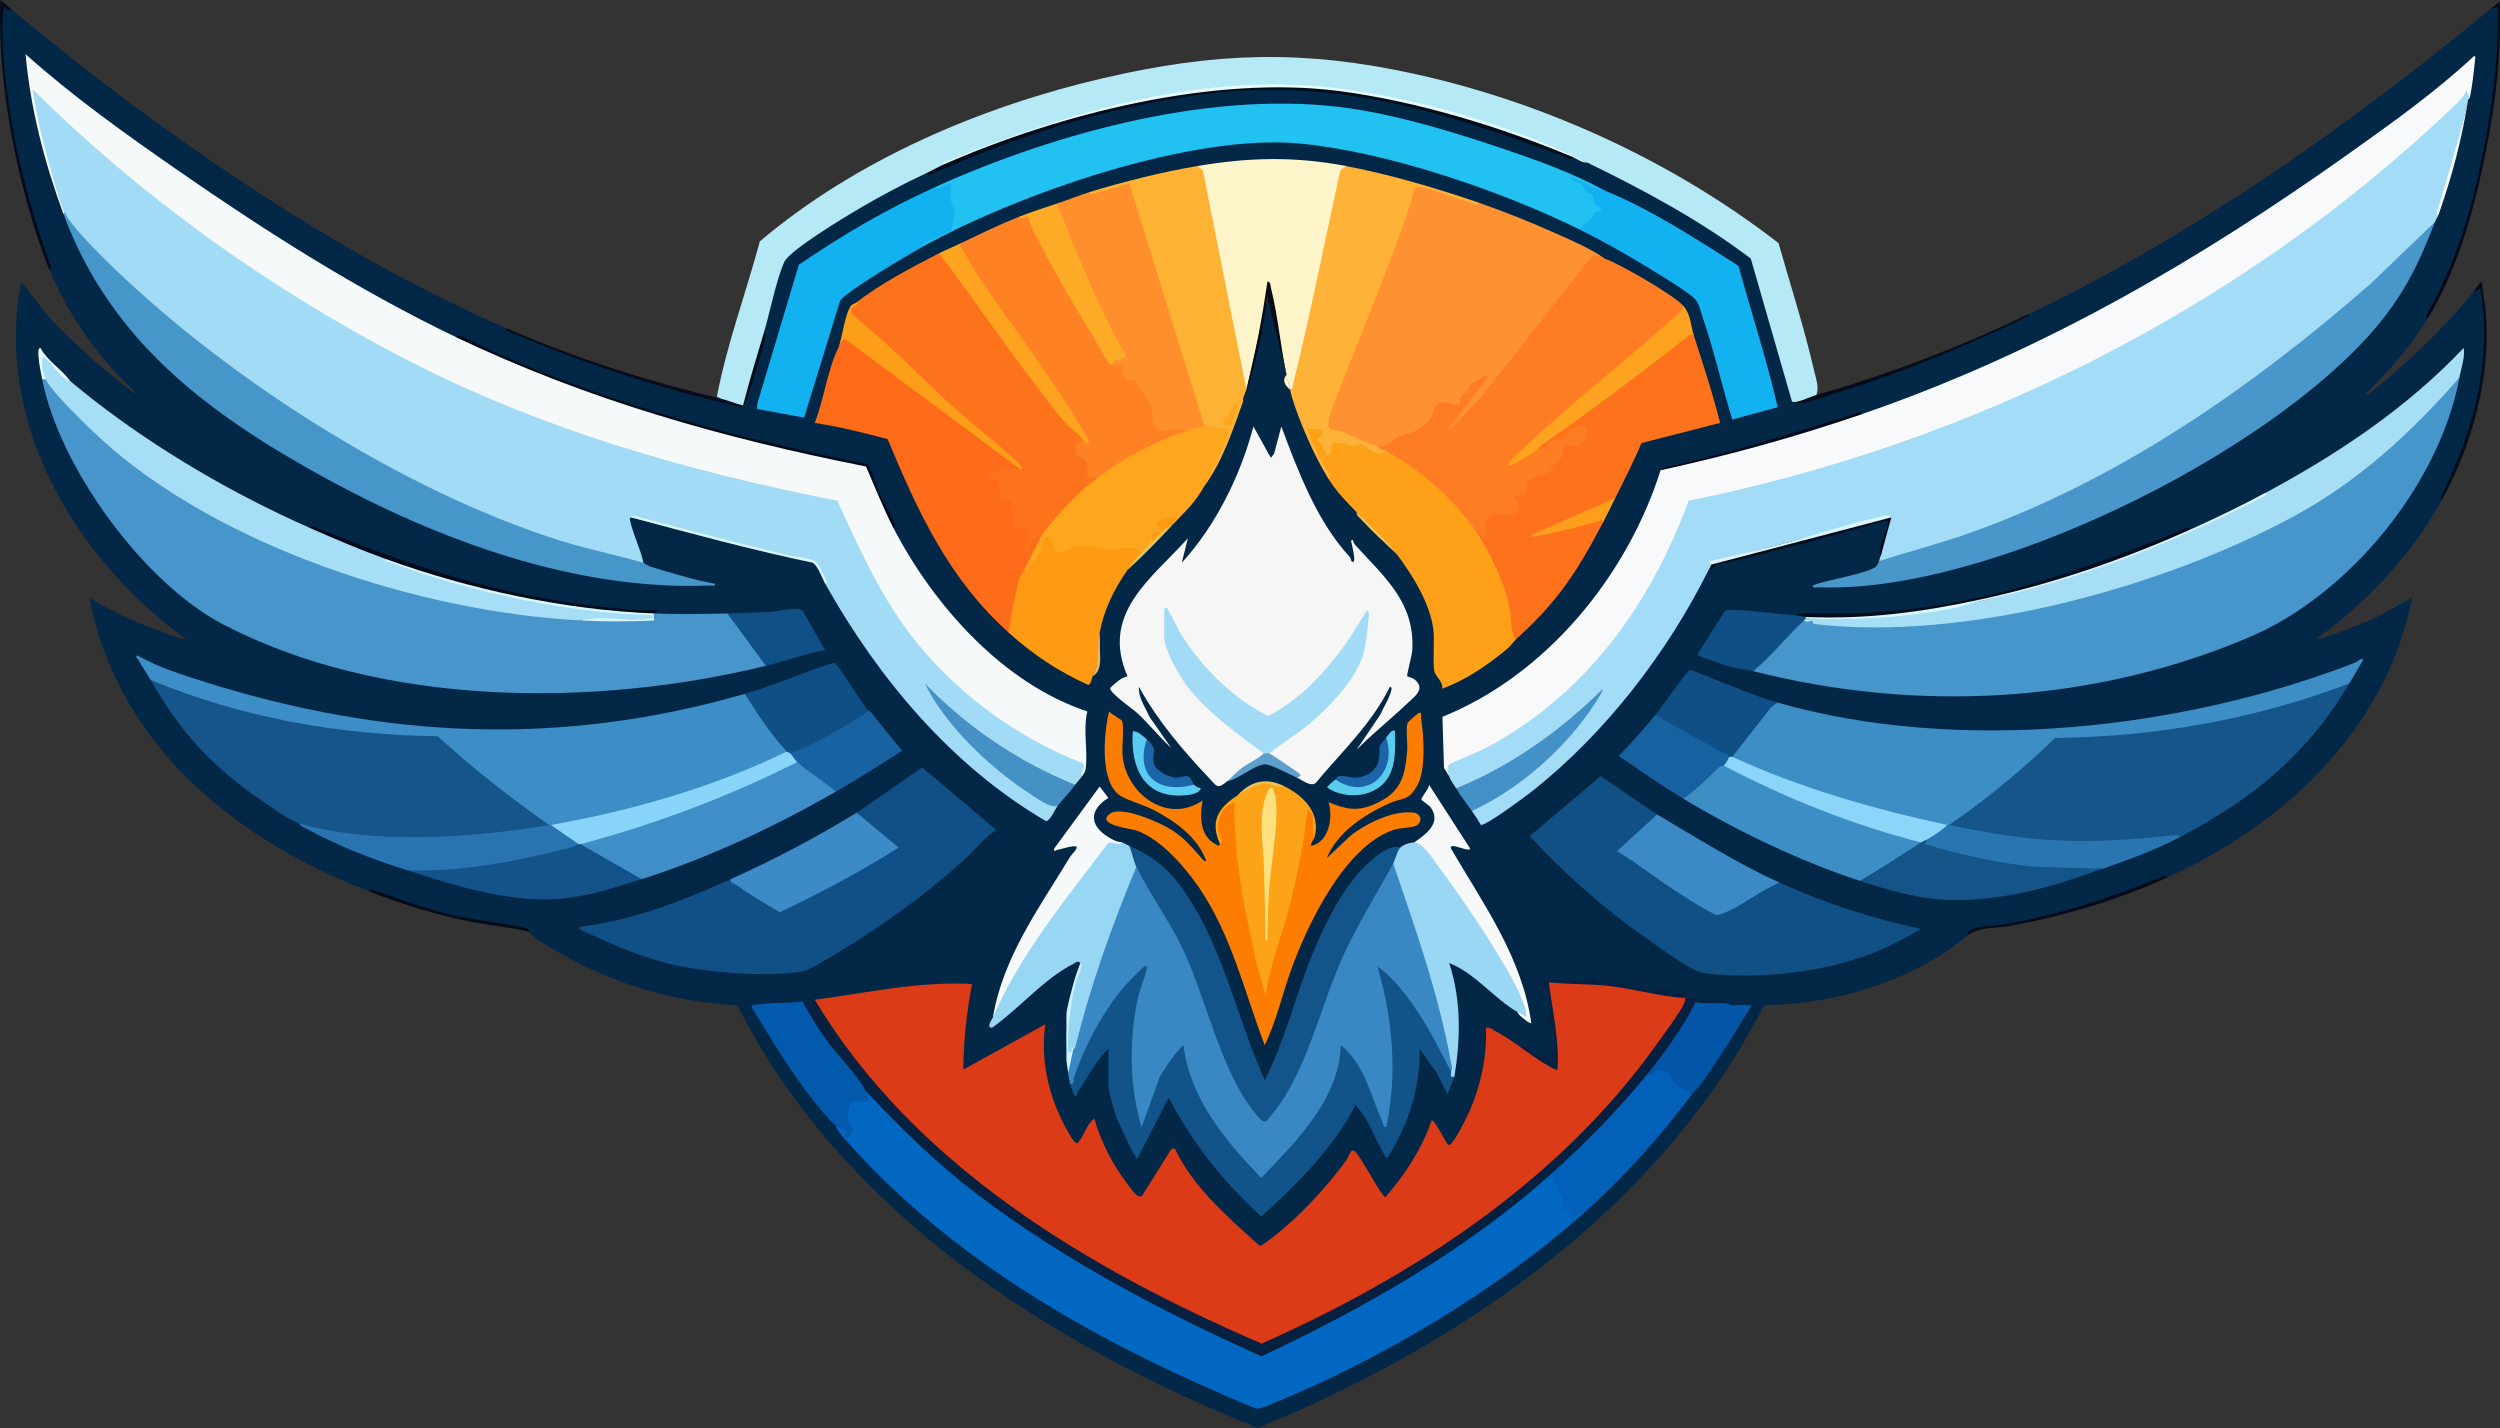
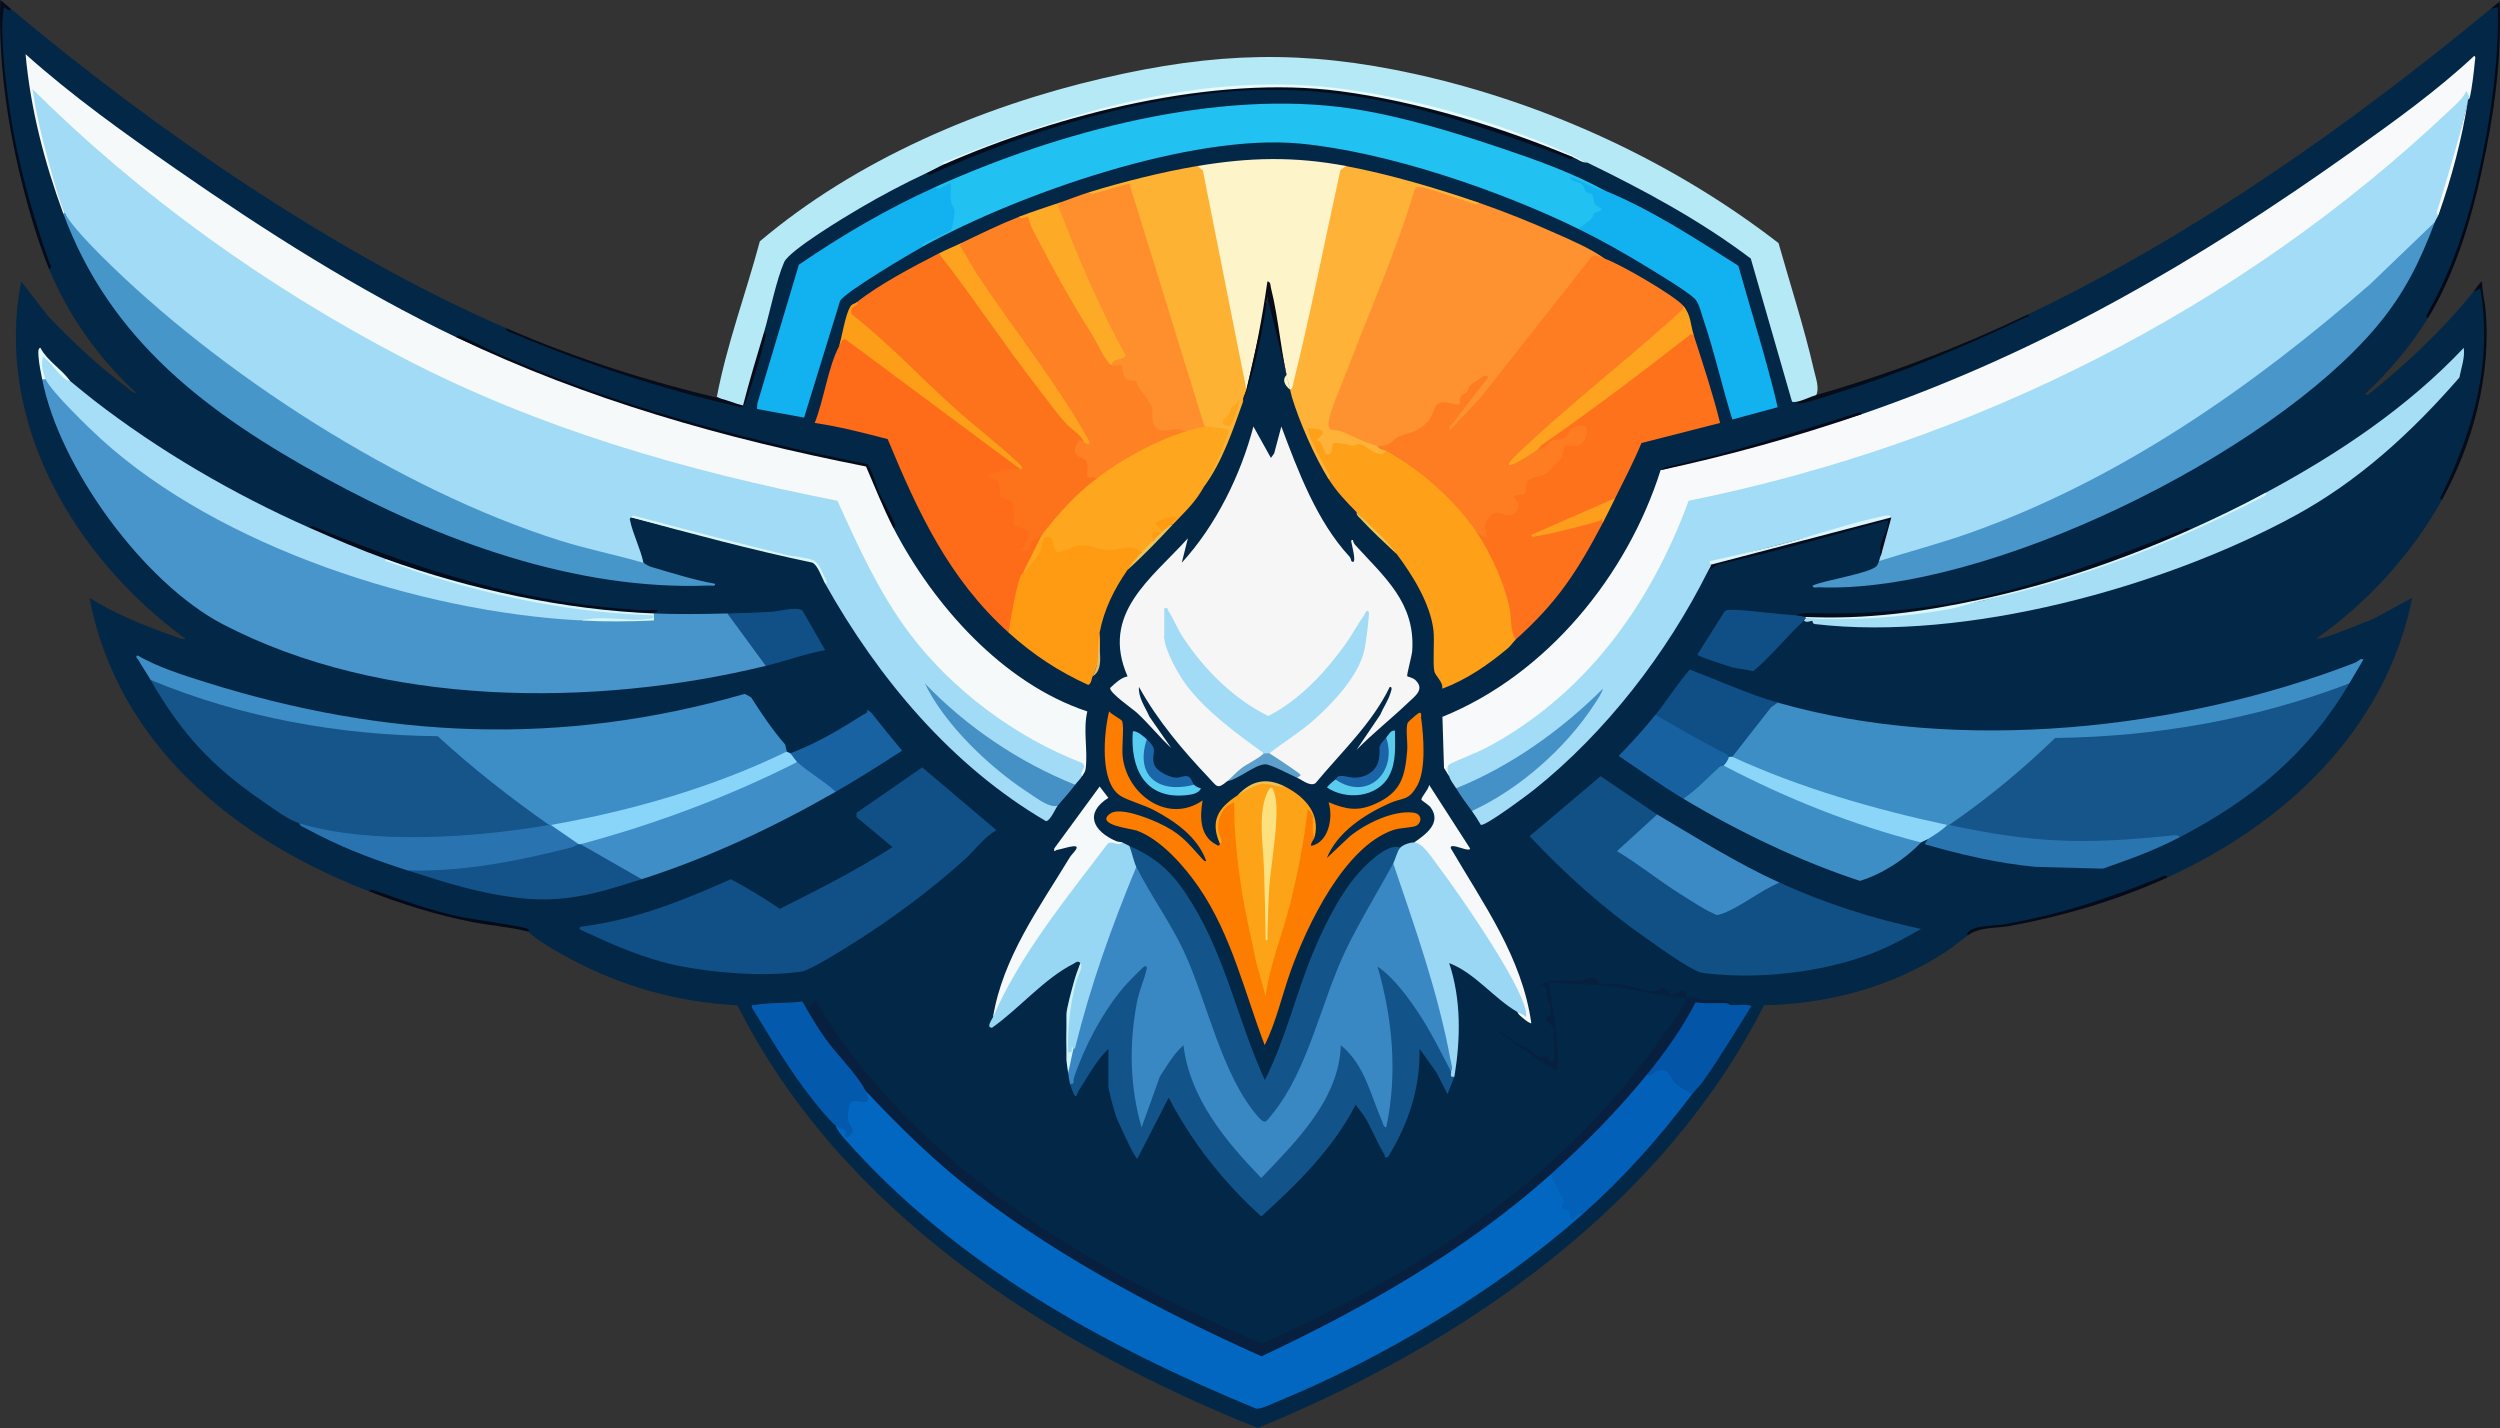
<svg xmlns="http://www.w3.org/2000/svg" id="Layer_2" data-name="Layer 2" viewBox="0 0 873.91 499.17">
  <rect x="0" y="0" width="873.91" height="499.17" fill="#333333" stroke="none" />
  <defs>
    <style>
      .cls-1 {
        fill: #8ad5f8;
      }

      .cls-2 {
        fill: #145489;
      }

      .cls-3 {
        fill: #e6fafc;
      }

      .cls-4 {
        fill: #db3c17;
      }

      .cls-5 {
        fill: #0356a7;
      }

      .cls-6 {
        fill: #105085;
      }

      .cls-7 {
        fill: #12b1f0;
      }

      .cls-8 {
        fill: #fea119;
      }

      .cls-9 {
        fill: #135389;
      }

      .cls-10 {
        fill: #89d5f9;
      }

      .cls-11 {
        fill: #2975b0;
      }

      .cls-12 {
        fill: #040b19;
      }

      .cls-13 {
        fill: #050b1a;
      }

      .cls-14 {
        fill: #fda317;
      }

      .cls-15 {
        fill: #050a18;
      }

      .cls-16 {
        fill: #fe6b19;
      }

      .cls-17 {
        fill: #4591c6;
      }

      .cls-18 {
        fill: #d7f5f9;
      }

      .cls-19 {
        fill: #b6e9f6;
      }

      .cls-20 {
        fill: #12b2f0;
      }

      .cls-21 {
        fill: #020b1c;
      }

      .cls-22 {
        fill: #a1dbf6;
      }

      .cls-23 {
        fill: #f6f6f7;
      }

      .cls-24 {
        fill: #070d18;
      }

      .cls-25 {
        fill: #cdf2f9;
      }

      .cls-26 {
        fill: #ebc159;
      }

      .cls-27 {
        fill: #040917;
      }

      .cls-28 {
        fill: #1862a1;
      }

      .cls-29 {
        fill: #060c1a;
      }

      .cls-30 {
        fill: #fe8124;
      }

      .cls-31 {
        fill: #a5def6;
      }

      .cls-32 {
        fill: #fd9e18;
      }

      .cls-33 {
        fill: #1861a1;
      }

      .cls-34 {
        fill: #5ea0cc;
      }

      .cls-35 {
        fill: #fda31f;
      }

      .cls-36 {
        fill: #fd7d01;
      }

      .cls-37 {
        fill: #fdaa27;
      }

      .cls-38 {
        fill: #e8c75b;
      }

      .cls-39 {
        fill: #a5def5;
      }

      .cls-40 {
        fill: #1a66a9;
      }

      .cls-41 {
        fill: #4896ca;
      }

      .cls-42 {
        fill: #082040;
      }

      .cls-43 {
        fill: #a3dcf7;
      }

      .cls-44 {
        fill: #032746;
      }

      .cls-45 {
        fill: #fe8f2c;
      }

      .cls-46 {
        fill: #58ccf1;
      }

      .cls-47 {
        fill: #060b18;
      }

      .cls-48 {
        fill: #fe9231;
      }

      .cls-49 {
        fill: #030d1e;
      }

      .cls-50 {
        fill: #e7fafc;
      }

      .cls-51 {
        fill: #dbf6fa;
      }

      .cls-52 {
        fill: #fd731c;
      }

      .cls-53 {
        fill: #fdb233;
      }

      .cls-54 {
        fill: #0f4f85;
      }

      .cls-55 {
        fill: #4796ca;
      }

      .cls-56 {
        fill: #13558b;
      }

      .cls-57 {
        fill: #3f8ec7;
      }

      .cls-58 {
        fill: #3e8ec6;
      }

      .cls-59 {
        fill: #0360b8;
      }

      .cls-60 {
        fill: #0267c0;
      }

      .cls-61 {
        fill: #fea61d;
      }

      .cls-62 {
        fill: #f6f9fa;
      }

      .cls-63 {
        fill: #fce17e;
      }

      .cls-64 {
        fill: #3b8ac5;
      }

      .cls-65 {
        fill: #040b1a;
      }

      .cls-66 {
        fill: #21c2f1;
      }

      .cls-67 {
        fill: #fe9b13;
      }

      .cls-68 {
        fill: #3a88c3;
      }

      .cls-69 {
        fill: #98d7f4;
      }

      .cls-70 {
        fill: #fd9e1c;
      }

      .cls-71 {
        fill: #d8f5fa;
      }

      .cls-72 {
        fill: #040c1d;
      }

      .cls-73 {
        fill: #3c8bc6;
      }

      .cls-74 {
        fill: #daf7fa;
      }

      .cls-75 {
        fill: #3d8dc6;
      }

      .cls-76 {
        fill: #e3ba6d;
      }

      .cls-77 {
        fill: #fef4ca;
      }

      .cls-78 {
        fill: #59cced;
      }

      .cls-79 {
        fill: #050a1a;
      }

      .cls-80 {
        fill: #fe7d23;
      }

      .cls-81 {
        fill: #4491c7;
      }

      .cls-82 {
        fill: #d8f7fb;
      }

      .cls-83 {
        fill: #e9c35b;
      }

      .cls-84 {
        fill: #080b16;
      }

      .cls-85 {
        fill: #0359ac;
      }

      .cls-86 {
        fill: #12548a;
      }

      .cls-87 {
        fill: #104f85;
      }

      .cls-88 {
        fill: #a2dbf5;
      }

      .cls-89 {
        fill: #2974b0;
      }

      .cls-90 {
        fill: #4795cb;
      }

      .cls-91 {
        fill: #fe721c;
      }

      .cls-92 {
        fill: #f7f9fa;
      }

      .cls-93 {
        fill: #15558a;
      }

      .cls-94 {
        fill: #1b64a7;
      }

      .cls-95 {
        fill: #105086;
      }

      .cls-96 {
        fill: #4796cb;
      }

      .cls-97 {
        fill: #9ad7f5;
      }

      .cls-98 {
        fill: #f7f8f9;
      }

      .cls-99 {
        fill: #feb237;
      }
    </style>
  </defs>
  <g id="Layer_1-2" data-name="Layer 1">
    <g id="vJwfKw">
      <g>
        <path class="cls-44" d="M3.75,3.05c50.2,42.04,113.31,85.82,173.52,111.81,25.37,11.96,53.94,20.16,81.64,27.07.35.09.74-.06,1.02-.3,1.37-1.18,6.6-21.96,7.15-25.55l-.83-1.53c1.18-6.33,4.72-21.14,8.51-25.72,13.9-11.44,30.1-20.5,46.8-28.14l2.34-.21c40.31-16.92,84.89-31.19,129.49-29.37,33.47,1.36,65.79,12.88,96.57,23.87,1.57.6,3.2,1.22,4.89,1.83l2.42.27c19.63,8.63,38.45,19.62,55.63,32.53l14.65,50.9c26.94-6.04,56.92-18.57,81.26-30.55,57.73-27.54,112.75-66.31,161.91-106.92,1.16-.86,2.08-1.14,2.77-.83.07,37.51-7.75,76-24.76,108.98-5.92,9.71-13.75,18.84-21.99,26.58l.91.3c13.64-10.88,25.96-22.49,36.97-36.04,1.07-1.26,1.99-1.78,2.77-1.55,4.8,25.89-2.84,51.3-13.77,74.25-10.43,18.86-26.37,36.26-43.99,48.57,2.46-.1,5.3-1.3,7.65-2.13,4.14-1.47,8.2-3.25,12.31-4.79l13.64-7.43c-9.14,45.96-44.29,78.94-85.54,97.75-20.96,7.86-43.27,15.77-65.76,17.87-1.43.31-3.48.88-3.89,2.29-2.8,1.94-5.33,4.25-8.24,6.12-18.74,12.1-40.88,18.01-63.15,18.42-35.81,70.52-105.34,118.42-176.97,147.77-73.09-29.31-145.46-75.47-181.89-147.74-20.84-1.09-40.66-6.62-58.94-16.52-4.38-2.37-10.74-5.88-14.25-9.27-.27-.58-1.31-.99-3.13-1.22-17.75-2.16-35.38-7.07-52.47-12.83-46.71-18.07-87.85-51.07-97.75-102.64,8.88,5.61,19.24,9.81,29.17,13.29,1.25.44,3.18,1.49,4.43,1.07C26.21,195.1-2.17,147.68,7.42,98.37l9.45,12.22c8.51,8.89,17.43,17.24,27.26,24.67,1.06.8,2.29,2.1,3.6,2.2-13.07-12.05-23.73-26.88-30.55-43.37C7.48,64.56-.86,32.87.75,1.86c1.1.53,2.1.92,3,1.19Z" />
        <path class="cls-19" d="M634.88,138.08c-.89,1.8-5.1,2.65-7.33,2.44-.29-.11-1.02.31-1.22-.43l-14.32-49.71c-17.69-13.35-37.27-23.89-57.17-33.56-27.26-11.89-56.01-21.55-85.63-25.31-47.47-6.02-96.43,7.47-139.2,25.92-.73,1.57-4.19,3.01-6.11,3.05-7.95,3.72-15.83,7.89-23.4,12.34-4.99,2.93-24.55,14.66-26.39,18.82-2.73,6.16-4.96,17.44-7.02,24.44-.02.83-.06,1.66-.21,2.47-1.19,6.66-4.39,17-7.05,23.28-.17.4-7.74-1.28-8.01-2.53l-1.23-.61c3.5-18.42,10.18-36.2,15.02-54.33,33.69-28.48,77.25-47.11,120.12-57.06,39.06-9.06,69.97-10.07,109.27-1.35,45.42,10.08,90.02,30.63,126.71,59.03,4.17,14.75,8.96,29.48,12.39,44.43.61,2.66,1.97,6.22.79,8.68Z" />
        <path class="cls-27" d="M848.72,111.2c-1.19-.34-.04-1.88.29-2.46,9.37-16.97,14.59-34.02,18.48-53.01,3.58-17.46,6.04-35.43,5.67-53.28l-2.44.61c.99-.82,1.99-1.71,3.05-2.44.83,20.01-2,39.91-6.29,59.38-3.85,17.47-9.41,35.89-18.75,51.21Z" />
        <path class="cls-13" d="M3.75,3.05c-.49,1.72-2.29-1.26-2.45-.3C-.14,11.29,1.92,28.5,3.24,37.47c2.71,18.42,7.75,36.47,13.87,53.95.27.78,1.38,2.07.08,2.67-2.83-6.86-5.15-14.1-7.16-21.25C3.42,49.28-.67,24.57.09,0c1.28.93,2.44,2.04,3.66,3.05Z" />
        <path class="cls-24" d="M708.81,109.97c1.51.57-.56.88-1.03,1.1-20.73,10.03-43.4,19.43-65.43,26.22-3.16.97-10.06,3.43-12.87,3.73-1.39.15-1.19-.22-1.93-.5,2.47-.32,5.11-1.81,7.33-2.44,25.36-7.25,50.1-16.74,73.93-28.1Z" />
        <path class="cls-29" d="M251.8,139.3c2.44.58,5.39,1.86,7.94,2.45,2.19-8.62,4.82-17.14,7.34-25.66,1.2.62.4,2.03.18,2.92-1.5,6.02-3.94,14.42-6.12,20.16-.44,1.15-.72,3.12-2.26,3.16-27.18-6.19-53.75-14.87-79.38-25.73-.14-.06-3.79-1.27-2.23-1.74,24.12,10.41,49,18.4,74.54,24.44Z" />
        <path class="cls-47" d="M853.61,174.74c-1.23-.37,0-1.83.3-2.45,10.96-22.75,17.38-45.89,13.14-71.48l-2.44,1.22c.97-1.19,1.75-2.84,3.05-3.67-.07,3.38.92,6.76,1.22,10.09,2.02,22.53-4.41,46.64-15.27,66.28Z" />
        <path class="cls-13" d="M757.69,306.71c-17.37,7.92-36.07,13.45-54.86,16.93-5.22.97-10.45.23-14.79,3.23-1.24-.21.77-1.79.9-1.85,3.69-1.71,8.11-1.27,12.06-1.99,19.87-3.59,35.45-8.77,54.02-16.24.78-.31,2.06-1.37,2.66-.09Z" />
        <path class="cls-15" d="M184.6,325.65c-6.36-1.64-13.06-2.07-19.56-3.35-12.28-2.4-24.39-6.2-36.03-10.7.52-1.14,1.98-.3,2.77-.03,9.85,3.44,18.67,6.66,28.99,8.89,3.66.79,22.75,3.4,23.89,4.31.57.46-.09.85-.06.88Z" />
-         <path class="cls-4" d="M521.85,359.86c5.39,2.84,10.55,6.09,15.46,9.76,2.09.78,4.09,1.69,5.98,2.73.96-4.96,1.04-11.04-1.15-15.77.69-4.04-.42-8.39-1.68-12.31l.78-1.06,11.01.2c2.79-.8,5.2-.55,7.23.77,5.97.24,11.85,1.12,17.65,2.64,2.94-.13,5-.18,7.59,1.26,2.57-.77,4.03-.59,5.59,1.39s-21.65,31.12-23.61,33.37c-33.88,39.14-78.49,67.55-125.7,87.99-57.95-24.87-121.64-61.42-154.94-116.96-.38-.63-.6-1.35-.82-2.08s-.34-1.53-.45-2.31c18.28-2.37,36.4-6.55,54.98-5.5-1.87,9.86-2.92,19.88-3.05,29.93l28.71-15.88c-1.7,11.29.69,23,5.59,33.2.84,1.74,3.53,7.03,4.79,8.05.68.55.7.59,1.26-.09,1.81-2.15,2.87-6.35,5.46-8.17,2.18,7.85,6.39,16.08,11.36,22.55,1.15,1.49,4.37,6.62,5.66,3.93l9.83-15.72,1.25-.38c6.48,13.74,18.66,24.11,29.73,34.12.97.19,8.68-6.35,10-7.54,7.19-6.44,14.37-14.32,20.05-22.11,1.32-1.81,1.75-4.92,3.43-3.22,1.89,1.91,9.32,15.85,10.42,15.84,6.85-7.74,12.9-17.1,16.2-26.87.69-.72,4.91,7.51,5.46,8.17s.59.62,1.26.08c1.58-1.27,5.64-9.43,6.63-11.7,3.89-9.01,6.05-19.09,5.59-28.93.94-.14,1.64.21,2.44.61Z" />
        <path class="cls-88" d="M378.27,271.27c-.68,1.15-1.68,2-2.44,3.05-.62.09-1.25.15-1.86.12s-1.2-.06-1.71-.28c-15.99-6.73-30.71-16.51-43.46-28.22,6.33,9.52,14.76,17.3,23.56,24.54,5.49,4.52,11.54,8.2,17.37,11.17-.87,1.08-2.45,5.11-4.06,5.41-33-19.28-58.62-49.89-77.2-83-.34-2.48-2.2-6.47-4.46-7.84-20.85-4.66-41.97-9.79-63.36-15.37-.57.55-.59.17-.37,1.22.97,4.63,3.67,9.91,4.65,14.67-.64.14-1.28.26-1.92.3s-1.24.06-1.81-.08c-69.58-16.68-124.83-51.62-178.17-98.49-7.44-6.54-16.85-15.12-20.33-23.92-3.22-5.03-13.59-43.85-11.31-44,.94-.06,1.94.78,2.95,1.88,76.45,75.3,173.74,123.03,279.06,141.7,9.84,21.15,19.4,41.62,35.78,58.5,13.97,14.39,31.06,25.69,49.71,33.02.53,1.81.33,3.68-.6,5.62Z" />
        <path class="cls-43" d="M863.38,34.21c-.07.34-.59.53-.61.61-3,13.77-6.46,27.21-10.39,40.32-.3.84-.91,1.61-1.22,2.44l-2.98,4.55c-51.43,51.43-114.69,93.74-187.02,113.92-.66.18-1.37.21-2.09.22s-1.47-.06-2.21-.16c.23-.51.21-1.31.61-1.83.51-3.86,1.43-7.65,2.76-11.36-.61-1-.31-1.7.9-2.08-20.4,4.55-41.76,10.04-62.49,15.76-.2.05-.33.36-.44.73.63.42.22,1.24-1.22,2.44-14.34,28.66-35.71,56.34-60.81,76.35-2.07,1.65-17.33,13.06-18.55,12.19-.92-1.63-2.03-3.34-3.12-4.84l1.54-2.09c15.27-7.7,28.47-19.3,38.42-33.18-12.76,10.66-26.48,20.78-41.97,27.19-.5.21-1.07.24-1.67.27s-1.22-.04-1.83-.13c-.92-1.55-1.87-2.42-2.44-4.28-1.2-1.73-1.43-3.4-.69-5,39.91-15.29,68.86-51.32,83.74-92.1,100.62-20.76,195.64-68.46,269.26-139.8,1.99-2.89,4.32-5.43,4.5-.15Z" />
        <path class="cls-90" d="M15.97,132.58l1.57.34c27.29,34.48,70.17,56.64,113.03,69.64,23.64,7.17,44.55,10.05,68.82,12.9.61.07,1.2.28,1.79.52s1.19.57,1.75.91c10.22.18,18.68-.11,25.38-.87-.48-1.26-.39-1.79.28-1.58,8.23.33,17.4.23,25.66,0l2.22.95c.85.71,11.25,14.83,11.56,15.76.2.6.19.97-.33,1.61-59.77,14.59-134.14,14.51-189.82-14.55-27.72-14.47-57.23-54.98-63.13-85.65.16-1.43.51-1.16,1.22,0Z" />
        <path class="cls-23" d="M428.98,273.1c-3.5,2.91-3.5,1.87-6.42-1.21-9.17-9.67-17.96-20.08-24.43-31.78-.28,3.75,2.24,7.14,3.66,10.39l7.64,10.99c-4.17-3.87-7.72-8.34-11.89-12.23-1.45-1.36-9.82-7.1-9.46-8.78,1.71-1.6,3.76-3.61,6.08-4.04-9.62-21.93,8.3-34.11,21.08-48.26l-2.14,8.55c11.93-13.04,20.58-30.59,25.05-47.65l6.11,10.99,1.15-1.59,2.5-9.4c5.83,15.6,12.39,33.15,23.85,45.53.45.48.53,1.45.61,1.51,2.17,1.86.24-5.25.16-5.98-.07-.62-.62-1.51.43-1.34.04.69.44,1.35.9,1.85,10.23,11.23,20.92,20.13,19.8,36.86-.11,1.71-2.02,8.54-1.74,8.9.09.12,1.89.45,2.76,1.24,3.54,3.25.02,5.63-2.45,7.98-5.87,5.61-12.32,10.69-18.03,16.48l8.26-12.21c1.03-2.49,2.75-4.89,3.54-7.46.17-.56,1.03-2.43-.19-2.33-6.11,12.73-16.99,22.86-25.94,33.65-1.9,1.29-4.49-1.02-6.45-1.89l-.26-1.11-9.46-6.01-.06-1.43c.13-.87.47-1.64,1.03-2.31,15.61-10.62,32.38-23.93,32.46-44.03-5.87,9.36-12.42,18.55-20.89,25.87-2.37,2.05-10.4,8.52-12.88,8.56-1.93.03-8.34-4.55-10.4-6.05-11.43-8.32-21.3-21.02-25.97-32.75,1.63,1.83,2.16,8.58,0,10.08l1.25.54c3.94,16.75,18.95,28,32.48,37.79l1.1,2.3c.23.82.28,1.59-.46,1.98l-12.37,7.8Z" />
-         <path class="cls-96" d="M612.89,234.61l.91-2.41c2.19-2.47,13.85-14.68,15.41-15.12.45-.12.92-.17,1.4-.19,56.02,4.97,122.47-9.89,172.56-38.54,22.08-12.63,35.66-26.5,53.12-44.33.45-.46.99-.81,1.57-1.15s1.22-.63,1.87-.89c-6.96,37.38-38.49,75.86-73.34,90.71-54.8,23.35-116.28,26.48-173.5,11.93Z" />
        <path class="cls-62" d="M159.55,117.92c21.49,9.44,43.2,18.19,65.65,25.28,25.51,8.06,51.57,14.19,77.79,19.5,3.28,7.26,6.38,14.53,9.3,21.81,14.02,27.04,38.24,54.39,67.79,64.18-1.52,6.46.22,13.38-.55,19.86-.17,1.43-.64,1.69-1.25,2.72-1.11-1.56,2-2.97,0-4.58-23.15-8.88-45.48-25.49-60.37-45.32-10.61-14.12-17.9-30.31-25.17-46.32-52.93-10.44-104.25-25.13-152.14-50.09C93.52,100.43,49,68.56,11.38,31.16c1.17,8.26,3.14,16.52,5.37,24.57,1.43,5.19,3.76,14.21,5.94,18.81-.17.53-.38.53-.61,0-6.56-17.83-11.45-36.64-13.14-55.6,16.46,14.74,34.53,27.61,52.66,40.21,31.13,21.64,63.7,42.36,97.95,58.77Z" />
        <path class="cls-92" d="M863.38,34.21l-1.21-2.44c-1.06,2.5-3.77,4.81-5.8,6.73-73.54,69.64-166.69,116.42-266.08,136.55-13.42,36.55-36.2,68.07-71.09,86.54-2.22,1.17-11.95,5.02-12.65,5.68-1.12,1.06-.37,2.73.02,3.99l-1.8-2.79-.55-17.89c36.34-14.69,64.6-49.28,76.27-86.24,23.6-5.87,47.02-12.39,70.26-19.55,62.57-21.5,117.65-53.59,171.26-91.76,14.75-10.5,29.65-21.14,42.88-33.49.65.21.27,1.47.22,2.05-.32,3.54-1.01,9.21-1.75,12.61Z" />
        <path class="cls-60" d="M542.01,410.57c1.89-.27,4.81,5.97,5.37,7.85.39,1.31.5,1.9-.11,3.23,1.61.39,2.2,1.11,3.05,2.3,1.33-1.31,3.11-1.5,2.68.67-29.81,26.37-69.73,50.27-106.61,65.37-1.95.8-5.36,2.57-7.25,2.43-53.18-21.86-105.6-50.73-143.95-94.39-1.06-1.21-2.61-3.03-3.07-4.57,1.42-1.13,4.02.4,4.7,1.91-2.97-5.03-2.54-13.7,5.41-11.32-.66-1.25-.57-2.18.28-2.81l2.13,1.07c37.73,40.52,86.08,67.88,136.31,90.66,18.5-9.12,36.92-18.48,54.45-29.41,15.15-9.46,27.96-19.51,41.9-30.48,1.41-1.11,3.06-1.84,4.72-2.51Z" />
        <path class="cls-68" d="M507.19,374.52l-1.35-.83c-5.85-12.18-13.23-23.03-22.13-32.57,2.46,9.5,4.02,19.28,4.24,29.12.13,5.59-.05,20.29-2.73,24.41-.41.63-2.46.27-2.72-.89.54-.96-11.86-28.89-12.77-25.51-1.07,10.45-6.34,19.24-12.61,27.39-1.98,2.58-14.51,17.22-16.25,17.1-2.16-.15-12.75-13.37-14.77-16.13-6.38-8.71-11.24-17.84-13.42-28.5-2.26,2.77-4.31,5.7-6.16,8.77l-6.01,16.76c-.52.34-1.64.97-1.82.85-2.82-2.06-4.05-16.97-4.23-21.31-.47-11.18.89-22.6,4.73-32.98-10.71,10.26-18.89,24.26-22.88,38.67-.84,1.4-1.62,1.41-2.3-.09-.19-.83-.47-2.7-.61-3.67l.44-7.18c.64.03,1.1-.43,1.39-1.38l-.4-.87c4.89-19.72,11.25-39.24,19.16-57.98.36-.85.88-1.64,1.43-2.42s1.17-1.54,1.81-2.26l2.27,1.75c11.96,18.46,20.66,37.58,27.14,58.47,1.73,5.19,10.97,26.08,15.27,27.53,1.8.61,14.71-22.96,15.09-26.96,6.45-21.63,16.32-40.4,27.53-59.99.25-.43.65-.77,1.08-1.12s.93-.64,1.43-.91c.54.62,1.06,1.25,1.51,1.93s.88,1.34,1.13,2.06c7.32,20.7,13.4,40.9,18.17,62.34.37,1.64,1.11,6.17-.66,6.38Z" />
        <path class="cls-48" d="M516.96,70.87c9.23,3.21,18.38,6.89,27.3,10.89,5.56,2.49,11.82,5.15,16.69,8.66-.65.68-1.93.77-3.84.26l-38.63,49.09c-1.35,1.58-10.52,11.54-11.52,11.45-1.45-.13-2.02-1.64-1.12-2.79l11.52-14.72c-2,1.77-3.92,3.62-5.75,5.55.05,3.25-2.21,4.1-6.78,2.55l-1.58.44c-2.35,6.83-7.04,9.87-13.91,11.54-2.65,2.82-5.26,3.5-7.81,2.02l-.36.78c-4.15-1.06-8.73-2.95-12.96-4.7-3.28-.35-5.65-1-4.9-5.01,6.99-20.02,14.68-40.14,23.09-60.36,2.42-7.52,5.09-14.83,8.01-21.93,7.61,1.99,15.13,4.08,22.56,6.29Z" />
        <path class="cls-93" d="M821.23,238.89c-14.44,24.7-34.08,40.61-59.26,53.77-25.47,3.8-52.59,3.58-77.98-2.47-.48-.11-.92-.4-1.37-.7s-.89-.7-1.3-1.11l1.51-2.03c12.03-9.41,24.08-18.85,35.14-29.47,34.36.32,65.6-7.24,98.05-17.35,1.68-.52,3.46-.61,5.21-.64Z" />
        <path class="cls-75" d="M260.36,242.55l2.21,1.21c3.64,5.73,7.45,11.38,11.9,16.51l.56,2.44c-1.13,1.19-2.31,2.41-3.79,3.15-20.89,10.52-50.63,19.08-73.76,22.85-.79.13-1.6.09-2.43.04s-1.67-.21-2.5-.38c-.2.53-.41.53-.61,0-.93-.27-1.85-.56-2.73-.93s-1.73-.76-2.49-1.28c-12.05-8.32-23.37-17.86-34.14-27.74-32.42-.27-65.89-5.67-96.06-17.87-.72-.29-1.37-.76-2.02-1.25s-1.27-1.06-1.86-1.64c-1.34-2.33-2.95-4.63-4.29-7.01-.26-.45-1.25-1.04-.29-1.54,7.14,4.1,15.72,6.83,23.67,9.32,63.36,19.89,124.52,22.61,188.65,4.11Z" />
        <path class="cls-80" d="M560.95,90.42c5.05,1.7,24.22,12.74,27.49,16.5.73,1.23.69,2.16-.11,2.8-19.4,16.57-38.63,33.36-57.69,50.37l5.88-3.71,1.22.64c2.62-2.11,5.47-3.8,8.55-5.06,10.68-12.37,14.34,5.95,1.8,5-1.37,6.39-6.92,10.19-12.88,11.83-.27,3.52-1.55,5.3-3.83,5.34,2.52,6.08-2.9,8.65-8.04,6.3-2.1.41-3.31,2.58-2.87,4.66,1.74,5.14-1.5,4.56-4.11,1.26l-2.17-1c-7.52-10.43-17.39-19.08-28.43-25.64l-1.18-2.07c-1.61.79-4.62.04-3.05-1.83,5.05.32,4.73-2.06,7.48-3.21,3.03-1.26,4.37-.85,7.76-3.24,4.03-2.85,3.05-3.22,4.79-6.82,2.04-4.2,7.37-.1,8.66-1.43.14-.15-.06-1.65.33-2.4.43-.83,1.72-1.08,2.39-1.9.44-.52.47-1.54.95-2.1.19-.22,4.43-3.13,4.7-3.24.73-.3,1.88-.28,1.42.81-4.34,5.27-8.36,10.79-12.51,16.21-.37.48-1.65,1.17-.62,1.82l10.68-11.32,38.78-49.21c1.26-1.13,3.06.14,4.62.66Z" />
        <path class="cls-66" d="M560.95,66.6c-.71,1.57-2.66,1.33-5.85-.74,2.46,1.08,2.98,1.96,3.41,4.7,2.91,1.82,3.34,3.94-.43,4.82-.64,2.33-3.84,5.25-6.3,4.65-27.39-13.45-67.14-27.03-97.53-29.86-37.94-3.53-98.23,17.59-131.59,35.97-1.57-.21-1.65-1.17-.41-2.12l9.31-4.46.87-5.73c-1.35-2.53-1.5-5.13-1.35-7.95-1.62,1.13-4.8,2.27-4.15-.51,42.86-19.32,98.55-34.44,145.61-27.39,17.39,2.61,35.99,8.33,52.66,13.94,12.2,4.11,24.43,8.5,35.73,14.68Z" />
        <path class="cls-93" d="M191.93,288.38c-.35.37-.71.73-1.12,1.02s-.79.54-1.2.61c-19.82,3.18-40.85,4.9-60.91,3.26-8.23-.67-16.86-1.43-24.14-5.5-3.77-1.15-8.99-5.11-12.41-7.44-18.03-12.3-28.7-23.82-39.52-42.66,31.6,13.17,66.1,19.36,100.38,19.68,12.24,11.23,25.33,21.5,38.92,31.03Z" />
        <path class="cls-95" d="M299.46,284.1l22.91-15.86,25.96,21.96c-4.2,2.33-7.37,6.81-10.98,10.1-11.28,10.27-25.03,20.53-37.94,28.66-3.56,2.24-16.05,10.23-19.25,10.69-12.65,1.8-29.95.56-42.53-1.96s-23.33-7.42-34.7-12.66c-.94-.87.08-1.1.91-1.21,18.09-2.3,35.15-9.09,51.63-16.5,5.91,3.16,11.62,6.62,17.13,10.37,13.37-6.72,26.78-13.47,39.38-21.57l-12.61-10.51.1-1.51Z" />
        <path class="cls-58" d="M621.44,245.61c63.13,18.05,141.22,9.62,201.95-14.02.95-.37,2.1-1.86,2.72-.95-1.64,2.74-3.28,5.5-4.88,8.25-32.66,12.53-67.79,18.68-102.82,19.07-11.5,11.12-23.87,21.38-37.09,30.42-.2.53-.41.53-.61,0-1.68.3-3.37.37-5.07.14-6.44-1.44-12.85-3.02-19.22-4.72-14.32-3.83-34.06-9.22-46.87-16.12-1.51-.81-2.82-1.88-3.99-3.13-.3-.4-.73-1.01-.52-1.32,1.86-2.66,12.55-16.69,14.26-17.53l2.15-.1Z" />
        <path class="cls-6" d="M579.28,284.71l.42,1.27-12.34,11.26c10.6,8,21.56,15.13,32.88,21.4,6.56-2.85,12.91-6.25,19.05-10.21l2.75.1c15.78,7.18,32.52,12.58,49.49,16.19-5.62,3.24-11.49,6.4-17.56,8.71-14.6,5.55-32.54,8.07-48.14,7.51-2.34-.08-10.1-.49-11.72-1.11-4.75-1.81-14.14-8.68-18.69-11.86-14.86-10.39-28.35-22.43-40.72-35.67l24.81-20.97,19.77,13.38Z" />
        <path class="cls-55" d="M224.92,196.73c.35.1,1.39,1.05,2.57,1.4,7.41,2.17,14.94,4.59,22.48,5.94.14,1.07-1.39.57-2.13.6-46.4,1.91-94.5-15.8-134.52-37.77-40.43-22.2-74.81-47.71-91.23-92.36h.61c1.77,3.74,9.29,11.46,12.51,14.68,41.33,41.37,104.68,82.12,160.54,99.74,9.61,3.03,19.53,4.98,29.18,7.78Z" />
        <path class="cls-52" d="M378.88,154.58c-1.32.71-2.7,2.78-1.29,3.87,3.68,1.24,4.13,3.58,3.73,7.12,1.57-.12,2.52.24,1.84,1.84l-1.27,2.55c-5.64,4.63-10.58,10.03-15.12,15.73l-2.56,1.27-2.66,3.04c-1.9,6.6-8.03,4.13-3.55-1.67l.29-1.9c-5.14-1.39-5.72-2.34-5.06-7.82l-.32-1.97c-3.97-1.91-4.97-2.85-4.95-7.64-10.08-3.63,4.13-7.56,8.31-5.26l.51-.17c-16.64-13.23-32.66-27.68-48.02-42.69l-11.92-10.25c-.12-2.03.75-3.67,2.61-4.94,7.93-6.33,19.61-12.39,28.72-17.11,1.63,1.01,3.08,2.23,4.36,3.66,11.93,16.5,24.12,33.11,36.23,49.19,2.58,3.43,5.25,6.6,8.55,9.09,1.67,1.6,2.19,2.95,1.57,4.05Z" />
        <path class="cls-41" d="M851.16,77.59c-5.25,13.88-10.58,24.85-20.18,36.34-37.56,44.97-136.48,93.73-195.19,91.36-.74-.03-2.27.46-2.13-.6,4.18-1.92,19.75-4.22,22.28-6.77.42-.42.67-1.22.93-1.79,10.47-3.33,21.11-6.09,31.48-9.76,52.39-18.56,98.66-50.84,140.21-87.07l22.6-21.7Z" />
        <path class="cls-91" d="M537.74,157.02l-.7-1.1c17.88-13.26,35.85-26.66,53.9-40.22.48.38.87.92,1.17,1.6,3.23,10.12,6.63,20.21,9.17,30.55l-27.49,7.03c-2.71,6.59-6.04,12.89-9.17,19.24l-2.31,2.35-19.64,8.6,16.74-4.34c1.29-.06,1.17.91.93,1.95-9.15,17.38-15.94,27.81-30.55,40.93-1.65,0-2.51-1.37-2.59-4.12-.45-11.03-5.27-21.64-10.97-31.09l.12-2.06,3.66,1.83c.38-.37-2.71-4.68.95-7.9,2.6-2.29,3.93-.15,6.07-.12,3.86.06,5.24-4,2.16-6.33.79-1.41,3.37-.51,4-1.48s-.27-2.77,1.12-4.38,4.23-1.09,6.5-2.67c.56-.39,4.48-4.48,4.87-5.07.97-1.42,1.08-4.24,1.24-4.4.27-.27,3.5.16,4.55-.04,2.89-.55,4.9-7.18,1.5-7.04-4.33.18-4.16,3.15-6.1,4.28-1.23.72-3.21.5-4.44,1.08-1.05.5-2.34,3.17-4.7,2.92Z" />
        <path class="cls-16" d="M356.28,163.74c-1.4.09-10.09,1.42-10.37,1.86-1.43,2.26,2.17,1.74,2.9,2.56.87.98.38,4.22,1.05,5.36s3.24.69,4.15,2.57c1.05,2.18-.1,6.74.52,7.72.8,1.25,9.34-.66,2.36,8.63,4.32.56,2.32-.55,3.63-2.77.62-1.05,2.54-2.22,3.7-2.72l.57.6c-2.04,4.46-4.12,8.96-7.29,12.84l.55,1.06c-1.97,6.22-3.35,12.59-4.14,19.11l-1.3.61c-20.92-18.8-31.68-42.08-42.31-67.66-8.4-2.21-16.94-4.39-25.51-5.66,3.23-8.07,4.61-19.35,8.55-26.88.7-2.95,1.76-4.01,3.19-3.16l47.95,35.64c4.55,3.14,8.48,6.57,11.8,10.29Z" />
        <path class="cls-86" d="M374,378.8c1.84.38,1.05-.94,1.38-1.95,3.6-10.91,10.11-23.2,17.58-31.94.86-1.01,6.4-6.77,7.02-7.04.77-.33,1.06.07.87.87-.9,3.82-2.65,7.59-3.45,11.83-2.75,14.56-2.46,29.25,1.66,43.5l6.38-17.74c2.49-3.82,4.83-7.9,8.27-10.97,2.14,18.43,14.76,33.6,27.19,46.42,12.28-12.92,27.18-27.43,27.81-46.42,8.48,6.98,10.35,17.4,14.49,26.74.33.74.31,1.81,1.38,1.97,4-18.69,2.22-37.97-3.04-56.21,5.91,4.06,10.99,11.16,14.91,17.16s7.41,13.11,10.75,19.5c.56.53.96,1.14,1.22,1.83l-2.44,6.11-3.79-7.51-5.98-8.36c.33,13.77-3.91,26.28-11.02,37.87-1.58.34-.94-.33-1.27-.87-2.63-4.35-4.42-9.28-7.16-13.59l-2.85-3.86c-7.92,15.38-20.33,27.6-33,39.09-13.16-11.91-24.15-25.77-32.38-41.53l-10.99,21.38c-1.02-.5-6.84-13.14-7.49-15.11-.6-1.83-2.59-8.8-2.59-10.24v-13.14c-4.21,4.13-7.1,9.56-10.29,14.48-.67,1.04-.94,3.61-1.93,1.11-.28-.7-1.09-2.81-1.22-3.37Z" />
        <path class="cls-8" d="M464.42,167.41c-2.98-5.83-5.68-11.88-8.1-18.14,3.66-1.82,9.28-.11,6.23,4.61l1.74,3.59c.18-3.92,3.02-4.9,8.53-2.94,3.16-.05,6.27,1.01,9.33,3.21l2.44-.1c11.94,6.59,24.19,17.28,31.77,28.72,4.88,7.36,9.54,17.59,11.34,26.24.73,3.51.16,7.95,2.1,11.03-.87.78-1.63,2.09-2.77,3.04-6.9,5.75-14.39,10.95-22.89,14.07.46-2.27-2.42-4.51-2.74-6.03-.62-2.94.12-10.71-.32-14.43-1.11-9.32-7.29-19.21-12.82-26.58-4.81-4.79-9.5-9.68-14.05-14.66-3.78-3.87-6.8-6.92-9.78-11.61Z" />
        <path class="cls-77" d="M470.53,58.04c.91.92.06,1.88-.92,1.96-5.1,25.89-10.8,51.4-17.13,76.53l-1.5-.29c-1.82-1.5-2.93-3.35-1.25-5.21l-6.21-29.02-7.81,34.22-1.28-.18-15.06-75.81c-.91-.61-1.34-1.07-.77-2.21,18.12-3.04,33.82-3.42,51.93,0Z" />
        <path class="cls-36" d="M459.53,292.65c-.27,1.05-1.42,1.82-1.22,3.05,6.14-1.22,7.81-9.85,6.11-15.27,6.25,2.58,10.32,3.33,16.62.43,8.74-4.03,10.1-9.38,10.86-18.46.23-2.71-.56-7.44.12-9.65.14-.45,3.5-3.31,3.86-3.47,1.31-.56.81,1.03.88,1.54.88,6.36,1.81,18.07-1.3,23.7s-4.98,4.14-9.66,6.23c-8.68,3.88-18.36,10.12-22.01,19.23l8-7.57c5.43-4.43,15.12-9.25,22.28-8.34,3.16.4,3.04,3.6.88,4.62-1.42.67-5.45.64-7.76,1.4-17.14,5.68-30.23,33.27-35.9,49.02-3.13,8.69-5.13,18.02-9.2,26.24-7.07-18.58-11.63-38.56-23.02-55.18-5-7.29-13.22-16.73-21.71-19.83-1.84-.67-14.73-1.96-9.32-5.92,3.34-2.44,13.22,1.54,16.89,3.23,7.41,3.43,9.63,6.23,14.85,12.04.24.27,1.51,1.88,1.85,1.2-3.01-8.32-10.8-13.76-18.32-17.73-3.38-1.78-9.09-3.37-11.58-4.92-7.5-4.66-5.85-22.22-4.02-29.59.61.97,4.43,2.87,4.59,3.48.7,2.6-.26,9,.16,12.53,1.59,13.25,15.93,23.48,27.93,15.14-.97,5.49-1.09,12.33,4.55,15.32.99.52.74.82,1.56-.05-1.94-6-1.63-13.34,5.52-15.16,1.28,20.97,4.38,42.54,10.03,62.54,6.17-18.97,10.72-38.37,13.65-58.21.15-.82.37-1.54.86-1.92,2.34-1.85,3.35,8.94,2.94,10.31Z" />
        <path class="cls-30" d="M356.28,75.76c1.24-.01,2.52-.24,3.86-.67,7.9,17.53,18.65,35.22,28.64,51.27l-.12,1.33c1.03-1.26,3.95-1.7,4.74-.15.2,3.03.36,4.44,3.76,4.49,1.39.89,6.41,9.22,6.82,10.96-.41,5.72.98,7.32,6.67,5.84,1.85-.1,3.73-.09,3.67,2.09l-1.57,1.78c-9.76,3.36-18.87,8.44-27.23,14.47l-2.37.24c-.39-1.12-2.79-.37-3.06-.61-.31-.29.48-4.24-.29-5.51-1.23-2.01-6.37-1-2.74-7.31.86-.27,1.27.41,1.81.6l.55-.92c-12.75-19.61-25.96-39.04-39.63-58.27l-5.34-9.36,1.65-1.1c6.67-3.21,13.22-6.44,20.16-9.16Z" />
        <path class="cls-99" d="M516.96,70.87c-.93,1-1.78.3-2.75.03-3.15-.89-17.02-6.09-18.85-5.46-.48.16-.75.49-.9.96-6.42,21.58-15.64,42.15-23.61,63.15-1.61,4.23-6.07,14.25-6.41,18.08-.31,3.55,1.8,2.28,4.14,3.1,3.22,1.13,10.28,4.91,12.94,5.08.52,1.54,2.17,1.34,3.05,1.83-2.45,3.24-6.6-1.85-9-2.33-.98-.19-1.89.55-2.85.44-1.47-.18-6.23-1.55-6.81-.57-.49.82.04,4.06-1.81,3.69-1.64-.34-1.56-5.11-3.98-4.9-.29-.38,6.98-4.1-3.05-4.26,1.37,5.5,4.46,10.31,7.04,15.25.32.6,1.5,2.1.29,2.46-4.76-7.51-10.28-20.19-12.83-28.72l-.61-2.44c1.09-.61.99-1.72,1.24-2.73,6.07-24.51,10.9-49.38,16.35-74.04l1.95-1.44c15.1,2.85,31.9,7.78,46.43,12.83Z" />
        <path class="cls-39" d="M859.72,131.97c-16.7,19.17-35.16,36.16-57.63,48.37-46.14,25.06-115.03,43.92-167.56,37.83-1.11-.13-.85-1.06-.98-1.12-.4-.18-2.09.89-2.95-.16-.19-.59.02-.8.61-.61,20.57.33,41.38-1.77,61.1-6.11,34.41-8.34,69.9-20.85,99.59-37.88,25.27-13.53,49.61-29.79,69.35-50.71.46,3.5-.91,7.04-1.53,10.38Z" />
        <path class="cls-53" d="M418.6,58.04l1.87,1.51,15.23,76.69-1.22,4.28c-3.53,9.85-7.23,20.97-13.44,29.33l-.49-1.64c2.87-5.49,5.78-11.11,7.34-17.14l-6.09-.75-.76-1.25-1.29-.05-25.81-83.41-11.75,3.27c-1.38.16-1.86-.32-1.48-1.69,12.08-3.69,25.42-7.07,37.88-9.16Z" />
        <path class="cls-45" d="M380.72,67.21c.89.93,1.83.33,2.81.09,3.76-.92,7.48-2.2,11.24-3.15l26.28,84.93c-.27,1.85-5.69,3.47-6.72,1.83-3.54-2.56-7.72,1.5-10.35-1.57-1.97-2.29-.73-4.93-1.38-7.17-.3-1.02-3.65-5.56-4.44-6.57-.55-.7-.74-2.04-1.07-2.28-.72-.51-2.55.09-3.82-1.37s-.78-4.1-.93-4.26c-.23-.23-2.85.18-3.66,0-1.35-1.8-.18-3.02,3.5-3.67-9.19-15.82-16.05-32.9-22.74-49.91-.39-1.44-.09-2.52.9-3.24,3.44-1.18,6.9-2.6,10.39-3.67Z" />
        <path class="cls-31" d="M24.52,133.19c2.57,2.11,5.52,4.58,8.26,6.7,22.82,17.69,49.01,32.93,75.44,44.62.68.01,1.35.08,1.95.31,7.72,2.93,15.83,6.08,23.4,9.33.59.26,1.08.77,1.53,1.36,10.63,4.5,23.14,8.05,34.89,10.88,20.14,4.85,37.67,6.47,58.08,8.35.73.07.6,2.26-.96,1.87-8.07.07-16.13.16-24.19.27-55.83-2.95-126.05-25.54-167.73-63.52-4.09-3.73-17.35-16.52-19.23-20.79-1.71-.54-2.38-8.65-1.18-8.75,3.13,3.28,6.37,6.4,9.73,9.36Z" />
        <path class="cls-56" d="M394.77,295.71c10.6,4.66,15.77,10.06,21.88,19.97,11.81,19.16,16.25,41.59,25.48,61.89,7.35-14.39,10.86-30.33,17.12-45.19,4.3-10.18,10.49-22.69,18.61-30.27,2.53-2.37,8.07-7.32,11.62-5.8,1.08,1.24-.55,5.66-2.44,5.5-5.44,9.99-12.14,20.9-16.93,31.03-8.34,17.63-12.9,41.39-25.33,56.54-2.24,2.73-2.43,3.95-5.03.97-12.74-14.58-17.7-40.12-25.91-57.79-4.68-10.08-11.82-19.85-16.6-29.52-2.25-.08-3.76-5.74-2.44-7.33Z" />
        <path class="cls-7" d="M326.95,65.37c1.41,1.84,4.35-1.84,5.5-1.22-.21,1.92-.2,4.49.03,6.38.14,1.12,1.01,2.01,1.17,3.13.12.87-.79,6.3-1.17,6.67-1.03,1.01-6.77,3.3-8.61,4.27-.58.31-2.02.65-1.2,1.55-4.86,2.68-26.78,15.64-28.99,18.97l-12.6,40.86-16.46-3.01.14-1.99,14.49-48.44c15.12-10.36,30.96-19.62,47.68-27.16Z" />
        <path class="cls-20" d="M560.95,66.6c16.53,6.77,31.63,16.74,46.71,26.3,4.61,16.46,9.87,32.81,13.76,49.44l-15.86,4.3c-3.64-11.64-6.28-23.76-10.23-35.3-.69-2.01-1.32-4.96-2.59-6.57-1.8-2.28-13.88-9.53-17.17-11.54-7.64-4.66-15.75-9.25-23.78-13.19,1.14-1.17,3.3-2.26,4.29-3.34,1.62-1.77-.06-2.01,2.71-2.8,2.58-.73-.47-1.49-1.16-2.45-.75-1.05-.6-2.9-1.1-3.49-.41-.49-1.63-.37-2.16-.89s-.5-1.84-1.38-2.6c-1.2-1.04-3.7-.79-4.27-2.75,3.59,1.25,6.86,3.18,10.4,4.58.67.26,1.46.15,1.82.3Z" />
        <path class="cls-42" d="M521.85,359.86c3.5.69,6.41,3.71,9.44,5.53.87.52,1.95.5,2.73.94,1.16.66,2.45,2.56,3.76,3.02s2.08-.36,2.67-.23c.88.2.7,2.54,2.78,1.74v-11.3c0-.24-2.76-2.48-3.05-3.67-.12-.48,1.4-.27,1.75-1.28.81-2.35-.62-4.08-1.11-6.08s.95-3.14-1.85-4.24c-.14-2.25,11.3-1.41,13.14-1.51,2.34-.12,3.36-2.07,6.37-.27.47.28.47,1.32,1.07,1.48,1.76.46,5.02-.31,7.18.02,2.94.45,9.42,2.89,12.22,2.39.9-.16,1.63-1.14,2.37-1.09,1.7.11,2.14,2.27,2.65,2.38,1.71.38,3.1-1.81,4.72-1.23,1.2.43.85,2.29.99,2.42.23.23,1.52-.59,2.16-.56.92.05,1.54,1.05,2.45,1.14,2.34.23,4.81-.05,7.23.1.15,0,3.92.47,2.21,1.15-2.28,1.99-7.67,1.45-10.43.54-4.32,8.76-9.86,18.62-17.68,24.51l-.57,1.99c-8.38,11.49-18.96,21.47-29.38,31.19-.46.43-1.06.7-1.69.98s-1.29.48-1.96.66c-29.82,26.61-65,46.59-101.06,63.55-34.58-15.56-69.04-33.58-99.29-56.58-14.31-10.88-26.86-23.24-39.15-36.3-1.83-.74-3.41-2.4-4.74-4.96-6.51-7.28-11.93-14.56-16.95-23.17-.23-.39-.28-.89-.33-1.42s-.02-1.07.03-1.62c1.07-1.27,1.76,1.91,2.13,1.83,1.62-.35,1.61-2.28,2.15-2.44,34.66,57.88,95.68,94.11,156.19,120.2,52.89-23.4,103.92-56.76,137.92-104.38,2.28-3.19,8.57-11.58,9.82-14.62.26-.63.46-1.1.33-1.81-9.17-.48-18.11-3.32-27.2-4.27-6.78-.71-13.69-.39-20.46-1.23,1.32,10.15,3.7,20.22,3.05,30.55-.4.45-2.97-1.21-3.61-1.57-6.11-3.48-13.21-9.57-18.99-12.48Z" />
        <path class="cls-61" d="M421.04,149.08c1.04-.04,4.94.51,6.37.67.49.06,2.16.39,2.2.91-1,2.46-1.82,5.06-2.85,7.5-1.51,3.59-3.81,8.31-5.72,11.69-3.48,6.16-6.37,8.51-11,13.44h-.61c-.16-2.12-5.4-.42-2.72,1.05l-.34,1.39c.26.53.03.71-.61.61-1.57.13-2.38.94-2.44,2.44-.43,1.67-2.6,3.87-4.28,4.28-1.24.26-2.72.1-4.44-.48l-7.36.94c-5.71-2.16-11.02-1.98-15.9.53-1.43.48-2.78.28-3.58-1.09-.92-5.65-2.02-5.45-3.29.62-1.21,2.11-4.78,8.09-6.98,6.81l6.72-13.44c5.54-7.14,11.7-14.05,18.94-19.55,8.89-6.75,20.44-13.25,31.16-16.5,1.35-.41,5.75-1.8,6.72-1.83Z" />
        <path class="cls-67" d="M399.05,193.07c-1.18,2.12-2.81,4.16-4.89,6.11-4.68,6.72-8.23,13.86-9.78,21.99.54,5.78-.28,10.87-2.44,15.27-.43.86-.29,2.36-1.52,2.99-10.52-4.77-19.25-10.57-27.81-18.26.17-2.33,3.29-20.78,4.89-20.77.63,0,5.34-5.95,6.26-8.1.7-1.62.09-4.47,2.7-4.67,2.21-.17,1.37,4.83,3.03,5.39,1.53.52,5.68-2.38,8.48-2.45,3.13-.08,6.64,1.73,9.78,1.75,3.81.02,7.91-2.61,11.3.74Z" />
        <path class="cls-57" d="M292.13,276.77c-21.49,12.29-44.18,23.02-67.82,30.55l-2.94-.27-18.43-10.53-.02-1.42,2.59-1.55c23.4-6.52,45.25-15.98,67.43-25.69,1.82-.8,3.79-1.17,5.74-1.48l2.03.14c1.63,1.02,10.48,7.4,10.95,8.21.37.63.55,1.3.46,2.04Z" />
        <path class="cls-58" d="M602.5,267.6l2.56.41c20.08,10.27,40.66,17.13,62.02,24.03,1.62.52,3.07,1.47,4.46,2.44-5.63,5.91-13.57,11.08-21.38,13.44-20.82-6.8-42.97-17.43-61.71-28.72.11-.72.27-1.49.77-2.05,2.15-2.41,8.34-7.93,10.99-9.91,1.02-.77,1.53-.82,2.29.36Z" />
        <path class="cls-69" d="M392.33,294.49c.96.42,1.68.88,2.44,1.22.82,1.96,1.59,5.61,2.44,7.33-8.52,20.54-16.07,41.59-21.39,63.23-.11.3-.31.34-.6.31-.31,1.46-1.94,3.44-2.14,1.41-1.08-10.88,1.76-21.33,4.58-31.35-.98-1.01-1.59-.15-2.46.29-10.26,5.19-18.98,15.7-28.4,22.31-2.26.07.04-3.01.31-3.66,2.36-9.48,7.56-17.59,12.81-25.68,8.22-12.67,17.78-24.9,27.34-36.38,1.74.81,3.43,1.13,5.07.96Z" />
        <path class="cls-97" d="M494.36,294.49c.82-.42,1.6-.58,2.34-.47,3.65.87,25.18,34.28,27.97,38.94,1.11,1.84,12.53,22.16,9.14,23.3-.29.1-2.83-2.01-3.4-2.51-8.3-4.81-14.62-13.49-23.83-17.1,4.25,12.85,3.99,26.49,1.83,39.71-2.01.45-.91-1.24-1.22-1.83.83-.74.07-2.85-.11-3.87-4.31-23.59-12.38-46.21-20.05-68.84.72-1.33,1.38-4.36,2.44-5.5.95-1.01,3.44-1.89,4.89-1.83Z" />
        <path class="cls-14" d="M449.15,274.94c6.99,3.59,12.49,9.43,10.39,17.72-1.73-2.98.93-7.53-2.44-9.77-1.18,11.09-3.55,22.9-6.3,33.73s-6.98,20.75-8.38,31.64l-3.38-12.19c-1.63-8.48-3.79-16.91-5.09-25.46-1.48-9.74-2.64-20.36-2.53-30.16-4.2,1.56-6.02,5.84-5.51,10.1.21,1.82,1.89,3.24.63,4.56-3.77-8.08-.59-12.81,6.11-17.11,4.98-4.65,10.21-5.36,16.5-3.05Z" />
        <path class="cls-59" d="M591.5,382.47c-11.6,15.4-24,29.34-38.49,42.16-1.04-1.73-2.86,1.81-3.36,1.82-.94.02-.73-2.53-1.04-2.92-.83-1.02-3.86.38-1.93-3.8l-4.67-9.16c11.76-10.5,23.68-22.56,33.6-34.83,5.48-4.65,7.66-3.36,11.26,2.42l4.41,2.78.21,1.52Z" />
-         <path class="cls-73" d="M299.46,284.1l14.66,12.21c-13.32,8.36-27.14,15.75-41.35,22.5-.94.05-13.92-8.38-15.8-9.68-.76-.53-1.81-.46-1.51-1.82,14.63-6.58,30.34-14.81,43.99-23.22Z" />
-         <path class="cls-2" d="M673.98,293.27c1.43,1.49,3.55,2.37,6.37,2.66,18.02,5.55,36.04,6.37,54.03,6.48l.69,1.24c-10.03,3.51-19.86,6.93-30.52,8.89-21.93,4.03-33.55,2.19-54.41-4.61,7.26-4.27,14.29-8.91,21.38-13.44-.43-1.82,1.07-2.22,2.44-1.22Z" />
        <path class="cls-64" d="M622.05,308.54c-6.46,2.54-14.62,9.29-20.97,11.16-1.22.36-1.27,0-2.25-.43-3.35-1.47-8.3-4.77-11.55-6.81-7.5-4.71-14.44-10.37-22.05-14.93l14.05-12.82c14.02,8.28,27.9,17.06,42.77,23.83Z" />
        <path class="cls-89" d="M191.93,288.38c.2-.03.41.03.61,0,1.76-.33,9.03,4.07,9.74,5.22.27.43.15,1,.03,1.5.16,1.58-1.08,1.97-2.43,2.36-16.16,4.64-33.64,7.39-50.41,7.95l-7.03-1.14c-13.33-4.3-23.23-8.08-35.65-14.75-.86-.46-1.84-.7-2.23-1.74,25.11,7.67,61.75,5.01,87.37.61Z" />
        <path class="cls-9" d="M202.93,295.1l21.38,12.22c-14.92,4.75-26.35,8.39-42.39,6.64-13.93-1.52-26.33-5.45-39.48-9.7,19.28.56,38.52-3.25,57.1-7.98,1.07-.27,1.97-.97,2.78-1.19.16-.54.37-.53.61,0Z" />
-         <path class="cls-54" d="M303.12,248.05l.97,1.46c.04,1.5-23.05,14.16-26.24,14.06-.54-.02-1.08-.12-1.61-.25-1.09,1.22-1.49,1.01-1.22-.61-5.46-5.85-10.41-13.38-14.66-20.16,10.63-3.07,20.76-7.72,31.35-10.91.97.24,9.71,14.2,11.42,16.41Z" />
        <path class="cls-85" d="M280.52,350.09c2.47,4.46,5.09,8.87,8.05,13.03,3.84,5.42,11.36,12.76,13.95,18.13,3.1,6.45-2.24,3.01-4.47,3.74-1.61.52-1.8,5.41-1.53,6.8s2.1,2.83,1.46,4.11c-.14.28-1.73,1.83-1.86,1.84-1.48.12-.23-2.32-.32-2.4-.16-.14-2.42-.89-3.65-1.87-2.4-1.91-5.9-6.34-7.93-8.88-8.05-10.08-14.63-21.42-21.39-32.38-.19-1.33.15-.73.92-.88,5.41-1.03,11.26-.5,16.79-1.24Z" />
        <path class="cls-54" d="M621.44,245.61l-2.33,1.64-13.55,17.3c-.2,1.61-.62,1.49-1.22,0l-1.29.29c-5.42-2.63-19.73-9.58-23.14-13.32-.46-.5-.85-1.06-1.23-1.63,4.14-5.14,7.62-10.84,11.99-15.8,10.11,3.73,20.42,8.57,30.77,11.53Z" />
        <path class="cls-11" d="M761.96,292.65c-9.13,4.77-17.26,7.63-26.88,11l-23.52-.62c-13.21-1.26-26.1-4.27-38.8-7.94l1.22-1.83c.19-2.48,4.28-4.59,6.72-4.89.19.04.42-.04.61,0,30.02,6.38,46.85,6.87,77.37,3.74,1-.1,2.64-.51,3.28.54Z" />
        <path class="cls-33" d="M604.33,264.55c1.85,1.16.04,3.99-1.83,3.05-.16.14-1.03.13-1.53.59-4.09,3.76-7.94,7.9-12.53,11.02-7.74-4.66-15.13-9.89-22.59-14.97,4.47-4.6,8.81-9.37,12.82-14.36,8.18,4.61,16.14,9.48,24.61,13.59.64.31.94,1.02,1.05,1.07Z" />
        <path class="cls-5" d="M603.72,350.7c.09,0,.69.58,1.48.64,2.33.16,4.8-.42,7.07.28-5.61,8.81-10.9,17.89-16.97,26.41-1.23,1.73-2.69,2.97-3.8,4.45-1.37-.76-4.47-2.48-5.46-3.4-2.94-2.74-2.13-6.26-7.52-4.49-.52.17-.94,2.01-2.91,1.17,6.4-7.91,12.49-16.29,17.1-25.4,3.65.64,7.35.14,11,.35Z" />
        <path class="cls-28" d="M292.13,276.77c-4.05-3.74-9.42-6.73-13.44-10.39-1.78.84-3.33-1.41-2.44-3.05,9.21-3.49,17.14-8.2,25.38-13.44.79-.51,1.78-.52,1.5-1.83.23.3,1.09.62,1.54,1.18,3.49,4.46,7.03,8.83,10.69,13.16-7.65,4.93-15.32,9.85-23.22,14.37Z" />
        <path class="cls-37" d="M370.33,70.87l.36.6h-.97c6.9,17.89,14.42,36.03,23.82,52.86-1.14,1.94-4.81.64-4.87,3.36-1.79-.4-5.5-8.47-6.84-10.58-7.77-12.24-14.75-24.96-21.38-37.89-.43-.84-.97-3.37-1.12-3.48-.37-.28-2.52,1.37-3.05,0,4.62-1.81,9.37-3.28,14.05-4.89Z" />
        <path class="cls-62" d="M392.33,294.49c-1.66,1.53-3.65-.97-5.23.56-14.19,18.76-30.66,38.81-39.98,60.53,3.4-20.82,16.16-38.3,26.87-55.92.86-1.42,4.2-4.13,1.08-3.82-1.68.17-3.75.92-5.49,1.24-.8.15-1.19,1.15-1.07-.46l15.89-21.69,3.04,3.97c-8.51,5.38-5.28,11.66,2.65,15.1.86.38,1.84.29,2.25.47Z" />
        <path class="cls-98" d="M494.36,294.49c4.01-2.84,9.66-6.76,5.78-12.2-.7-.99-3.23-2.41-3.26-2.75-.09-.96,2.71-3.81,2.67-5.21l14.36,22.3c-.21.68-1.41.23-1.98.14-.68-.1-5.51-2.08-4.73-.16,11.4,19.51,24.89,38.09,28.1,61.1-.88-.07-2.3-1.3-3.01-1.89-.74-.62-1.49-1.15-1.89-2.08.96.56,2.11.8,3.05,1.83.22-1.62-.25-2.96-.74-4.44-3.72-11.23-22.45-38.44-30.17-48.64-1.84-2.43-5.18-7.89-8.18-8.01Z" />
        <path class="cls-87" d="M627.55,215.06c1.8-.42,3.02-.22,3.67.61.53.17.53.38,0,.61-.24.16-.4.42-.61.61-6.14,5.68-11.28,12.34-17.72,17.72-2.41-.61-5.24-.73-7.94-1.53-1.42-.42-11.61-3.61-11.6-4.28l9.45-14.98c.81-.84,2.01-.68,3.07-.65,6.92.22,14.54,1.47,21.68,1.88Z" />
        <path class="cls-35" d="M592.11,117.31l-.91-.62c-17.08,13.35-34.39,26.48-52.23,38.85-.68.47-1.03,1.33-1.24,1.48-2.31,1.61-6.93,4.62-9.48,5.49-1.75.6-.12-1.6.37-2.07,17.9-17.47,39.54-34.02,58.29-51.08.79-.72,1.51-1.23,1.53-2.44,2.68,3.08,2.51,6.78,3.67,10.39Z" />
        <path class="cls-35" d="M336.12,84.92l-.61.91c2.3,3.45,4.16,7.21,6.45,10.66,11.64,17.55,26.38,36.11,36.81,54.23.48.83,1.74,2.88,1.94,3.56.57,1.92-1.61.37-1.82.29-1.09-2.79-4.29-4.37-6.42-6.71-3.22-3.53-6.69-8.43-9.7-12.29-11.95-15.31-22.6-31.69-34.58-46.98,2.6-1.35,5.32-2.41,7.94-3.67Z" />
        <path class="cls-95" d="M254.25,214.45c5.15-.14,10.43-.27,15.57-.62,2.63-.18,9.04-1.94,10.73-.33l7.91,13.77c-7.07,1.28-13.8,3.8-20.77,5.5l-13.44-18.33Z" />
        <path class="cls-32" d="M299.46,105.7c1.2.75-1.35,1.29-1.74,2.24-.22.52-.26,1.42.03,1.93,12.79,10.03,23.89,21.93,35.92,32.8,7.15,6.46,15.01,12.26,22.01,18.92.62.59,1.21,1.22,1.81,1.84-.99,1.51-1.15.3-1.21.31l-60.81-45.2c-.99-.23-1.73,1.68-2.12,2.43.99-3.48,2.12-10.77,3.79-13.63.74-1.28,1.61-1.07,2.32-1.65Z" />
        <path class="cls-17" d="M375.83,274.33c-1.91,2.63-4.16,4.91-6.11,7.33-2.84.87-7.18-2.57-9.61-4.14-11.35-7.33-23.04-17.96-30.95-28.92-2.15-2.98-4.28-6.39-5.86-9.71,14.64,15.24,32.9,27.55,52.54,35.44Z" />
        <path class="cls-81" d="M514.52,283.49c-1.88-2.59-3.87-5.19-5.5-7.94,19.13-7.71,36.74-20.3,51.32-34.83-.52,1.84-1.87,3.73-2.91,5.33-9.98,15.38-26.23,29.79-42.91,37.44Z" />
        <path class="cls-50" d="M554.84,56.82c-1.9.1-3.29-1.16-4.89-1.83-34.42-12.47-69.38-24.48-106.43-24.02-38.29.48-76.59,11.78-111.67,26.41l-1.85.05c-1.5-.53.6-.95,1.01-1.12,44.65-17.84,91.57-31.91,140.25-24.98,28.05,4,58.37,13.22,83.57,25.48Z" />
        <path class="cls-65" d="M549.96,54.99c-.58,1.28-1.89.21-2.67-.08-43.26-15.91-80.52-28.12-127.68-21.83-32.66,4.36-63.06,14.18-93.03,27.33-.78.34-2.1,1.33-2.67.08,1.97-.92,4.27-2.25,6.11-3.05,40.23-17.66,94.46-31.34,138.31-25.58,27,3.55,56.6,12.56,81.64,23.14Z" />
        <path class="cls-12" d="M312.29,184.51c-3.59-6.94-6.45-14.29-9.56-21.44-49.57-9.77-97.6-23.32-143.18-45.16.57-1.25,1.89-.26,2.67.08,3.9,1.68,7.69,3.8,11.58,5.53,41.42,18.38,84.92,29.8,129.32,38.7,1.25.66,3.28,7.87,4.18,9.87,1.49,3.31,3.46,6.44,4.92,9.75.34.78,1.33,2.1.08,2.67Z" />
        <path class="cls-49" d="M765.63,185.12c-23.23,11.09-48.06,19.42-73.32,24.44-19.73,5.49-40.68,7.37-61.1,6.11-.63-.03-2.25-.53-3.67-.61,3.13-1.07,7.35-.68,10.72-.64,46.46.5,82.45-12.27,124.7-29.21.78-.31,2.06-1.37,2.66-.09Z" />
        <path class="cls-21" d="M108.23,184.51c.6-1.28,1.88-.23,2.66.09,37.79,15.21,70.64,25.89,111.9,28.62,2.33.15,4.69-.1,7.02.01.25.87-1.04.66-1.22,1.22-31.83-.61-63.76-7.67-93.48-18.94-8.94-3.22-18.18-7.15-26.88-11Z" />
        <path class="cls-46" d="M400.88,258.44l.65,1.49c-2.86,10.61,4.43,15.89,14.43,13.47l1.42.92c.5.53,1.68,1.13,2.44,1.23-.76,1.88-3.36,2.23-5.2,2.42-14.52,1.5-19.57-9.48-18.63-22.29,1.36-.43,3.86,1.82,4.89,2.75Z" />
        <path class="cls-78" d="M484.58,257.83c.83-.89,1.45-2.64,3.05-2.44,0,5.42.57,10.96-2.1,15.91-4.04,7.49-15.05,8.54-21.71,3.94.92-1.05,1.9-1.94,3.04-2.75l1.43-.35c9.3,5.33,17.74-2.21,15.6-12.16l.69-2.16Z" />
        <path class="cls-18" d="M692.31,210.17c-.53-.17-.53-.38,0-.61,25.28-5.48,49.75-13.88,73.32-24.44,8.83-3.96,17.74-8.26,26.27-12.83,1.35.46-.9,1.39-1.2,1.55-31.82,16.44-63.38,28.66-98.38,36.33Z" />
        <path class="cls-70" d="M560.34,182.68l-.58-1.45c-.05.61-.31.78-.86.94-4.72,1.4-10.69,2.87-15.52,4-1.79.42-4.3.94-6.1,1.24-.65.11-2.13.64-1.98-.45l29.32-12.84c-1.43,2.9-2.76,5.68-4.28,8.55Z" />
        <path class="cls-40" d="M417.38,274.33c-12.34,3.17-20.73-2.98-16.5-15.89,4.47,4,1.32,4.55,2.57,8.73.69,2.32,5.28,4.58,7.6,4.68,1.44.06,2.92-.82,4.06-.5,1.45.4,1.61,2.28,2.27,2.98Z" />
        <path class="cls-94" d="M466.86,272.49c.32-.23.26-1.1,1.54-1.24,1.87-.21,3.8.93,6.57.49,3.57-.57,6.42-2.73,7.03-6.41.79-4.78-1.03-3.61,2.59-7.49,3.98,12.2-6.59,22.28-17.72,14.66Z" />
        <path class="cls-72" d="M661.15,180.85l-3.67,13.44c-1.35-3.48,1.97-7.8,2.44-11.32.13-.96.07-1.02-.9-.9-19.46,5.43-38.94,10.85-58.66,15.28l-3.37,2.43c.3-.61,1.18-2,1.22-2.44l-.06-.66c20.85-5.34,41.68-10.69,62.5-16.06l.5.23Z" />
        <path class="cls-84" d="M450.98,136.25c.22.81.37,1.64.61,2.44l-8.55-34.83c-.9,7.15-2.33,14.38-3.97,21.39-1.28,5.47-2.73,10.09-4.59,15.27-.17-1.59.89-2.93,1.22-4.28,3.09-12.42,5.56-25.21,7.34-37.88,1.22.23,1,1.29,1.21,2.14,2.88,11.38,3.61,24.19,6.72,35.74Z" />
        <path class="cls-34" d="M443.65,263.33c.58.18,9.04,5.91,10.08,6.72,1.56,1.21.82,1.03-.31,1.83-2.2-.98-9.43-4.81-11.21-4.71-3.74.2-9.27,5.25-13.23,5.93,1.57-1.3,3.26-3.28,4.94-4.53,2.55-1.91,5.62-3.09,7.89-5.24.17-1.74,1.32-1.66,1.83,0Z" />
        <path class="cls-71" d="M288.46,204.06c-1.15-2.05-2.58-6.54-4.52-7.39-21.3-4.47-42.32-10.14-63.3-15.82.42-.41.38-.82,1.34-.5,17.45,4.75,34.98,9.21,52.54,13.52,2.81.69,7.3.98,9.68,1.93,2.02.81,3.04,3.88,3.96,5.81.3.62,1.53,2.09.3,2.45Z" />
        <path class="cls-79" d="M650.77,144.8c-22.96,7.89-46.5,14.44-70.26,19.55l1.67-1.06c22.38-4.69,44.04-11.83,65.83-18.51.81-.25,2.22-1.16,2.76.02Z" />
        <path class="cls-25" d="M377.66,336.64c1.19,1.23-1.12,5.09-1.53,6.71-2.05,7.97-3.01,16.21-2.74,24.44,1.71.35,1.19-.63,1.23-1.84.28.08.51.62.6.63l-1.83,8.55c-.13-.88-.61-4.14-.61-4.58v-15.89c0-2.06,1.95-8.99,2.62-11.44.61-2.23,1.43-4.44,2.27-6.59Z" />
        <path class="cls-92" d="M852.39,75.15c-1.18-.54-.26-1.95-.02-2.76,3.75-12.41,7.61-24.88,10.4-37.56-2.09,13.47-5.77,27.47-10.39,40.32Z" />
        <path class="cls-3" d="M24.52,133.19c-.11-.09-.95-.19-1.53-.58-2.55-1.7-5.3-6.01-7.94-7.97-.79,2.49-.11,5.61.92,7.94h-1.22c-.46-2.4-1.09-5.19-1.25-7.61-.05-.7-.44-3.38.63-3.38,2.33,4.52,7.42,7.42,10.39,11.6Z" />
        <path class="cls-83" d="M410.04,183.29c-5.12,5.46-10.28,10.92-15.89,15.89,1.57-2.26,2.91-4,4.89-6.11,1.29-1.37,2.91-2.9,4.28-4.28-.06-1.64.81-2.5,2.44-2.44.2-.2.41-.41.61-.61-.53-1.9,1.33-3.24,3.05-2.44h.61Z" />
        <path class="cls-38" d="M488.25,193.68c-4.24-3.95-8.61-7.94-12.54-12.21-.69-.75-1.53-1.26-1.52-2.45,4.99,5.1,9.72,8.9,14.05,14.66Z" />
        <path class="cls-26" d="M449.15,274.94c-2.52.34-5.25-1.21-7.97-.95-2.18.21-6.55,2.74-8.52,4.01,4.8-5.24,10.19-6.29,16.5-3.05Z" />
        <path class="cls-76" d="M381.94,236.45c2.91-5.79,1.29-9.22,2.44-15.27-.87,4.66,2.22,12.53-2.44,15.27Z" />
        <path class="cls-51" d="M661.15,180.85l-62.93,16.5c0-.09-.85-.68-.61-1.21,8.67-1.86,17.33-3.93,25.92-6.17,11.28-2.93,23.83-7.35,35.03-9.6.79-.16,2.21-.49,2.59.49Z" />
        <path class="cls-82" d="M228.59,214.45c-.19.6.14,1.72,0,2.45-8.6.41-17.08.45-25.66,0,7.79-1.86,16.36.38,24.14-.61.89-.11,1.89-.46.9-1.22-26.08-.79-51.38-5.73-76.23-13.28-5.22-1.59-10.39-3.47-15.56-5.22-.41-.14-2.61-.47-1.08-1.06,29.24,10.54,62.34,17.7,93.48,18.94Z" />
        <path class="cls-22" d="M441.81,263.33c-9.3-6.71-19.85-14.37-26.87-23.53-2.8-3.65-7.95-12.64-7.95-17.09v-10.08c1.44-.3.98.18,1.37.79,1.87,2.91,3.2,6.4,5.21,9.43,7.42,11.22,17.62,21.45,29.78,27.45,11.17-5.81,19.81-15.18,27.07-25.25,2.32-3.22,4.15-6.9,6.48-10.03.21-.28.71-2.29,1.57-1.15.41.54-1.15,11.83-1.53,13.43-2.13,8.99-10.6,18.05-17.4,24.15-4.93,4.43-10.67,7.86-15.89,11.91-.45-.14-1.28.1-1.83,0Z" />
        <path class="cls-10" d="M276.24,263.33c.78.8,1.66,2.34,2.44,3.05-24.24,12.23-49.53,21.68-75.76,28.72-.19.05-.42-.05-.61,0l-9.78-6.72c28.16-4.95,56.8-13.15,82.48-25.66.23.25.97.35,1.22.61Z" />
        <path class="cls-1" d="M605.55,264.55c23.78,10.92,49.57,18.33,75.15,23.83-1.84,1.92-4.47,3.47-6.72,4.89-.76.48-1.69.74-2.44,1.22-23.96-6.12-47.2-15.44-69.04-26.88.69-.61,1.73-2.06,1.83-3.05.28.13.94-.13,1.22,0Z" />
        <path class="cls-74" d="M692.31,210.17c-3.83.84-7.57,2.17-11.5,2.86-16.56,2.93-32.77,3.8-49.6,3.25v-.61c20.97.93,40.74-1.7,61.1-6.11v.61Z" />
        <path class="cls-61" d="M427.8,148.42c-1.34-1.52,1.5-2.94,1.79-3.48,1.54-2.83-.62-1.4,2.64-3.78.59-.43.08-1.46,1.02-1.25-.25,1.46-2.52,8.86-3.32,9-.11.02-2.06-.41-2.13-.49Z" />
        <path class="cls-67" d="M406.38,185.73l-2.44-2.45c-.83-.95,6.16-3.24,7.33-2.43-.51.75-1.23,1.81-1.83,2.44-.77.8-2.26,1.64-3.05,2.44Z" />
        <path class="cls-67" d="M405.77,186.35c-.81.82-1.63,1.63-2.44,2.44-1.47-2.48-.03-3.62,2.44-2.44Z" />
        <path class="cls-63" d="M444.86,275.55c1.6,3.51,1.43,7.5,1.26,11.33-.34,7.69-1.89,16.05-2.46,23.81-.38,5.19-.41,10.66-.62,15.88-.03.74.46,2.27-.6,2.13-.13-8.25-.36-16.51-.59-24.77s-2.12-18.55.79-26.06c.23-.6,1.25-3.21,2.23-2.32Z" />
      </g>
    </g>
  </g>
</svg>